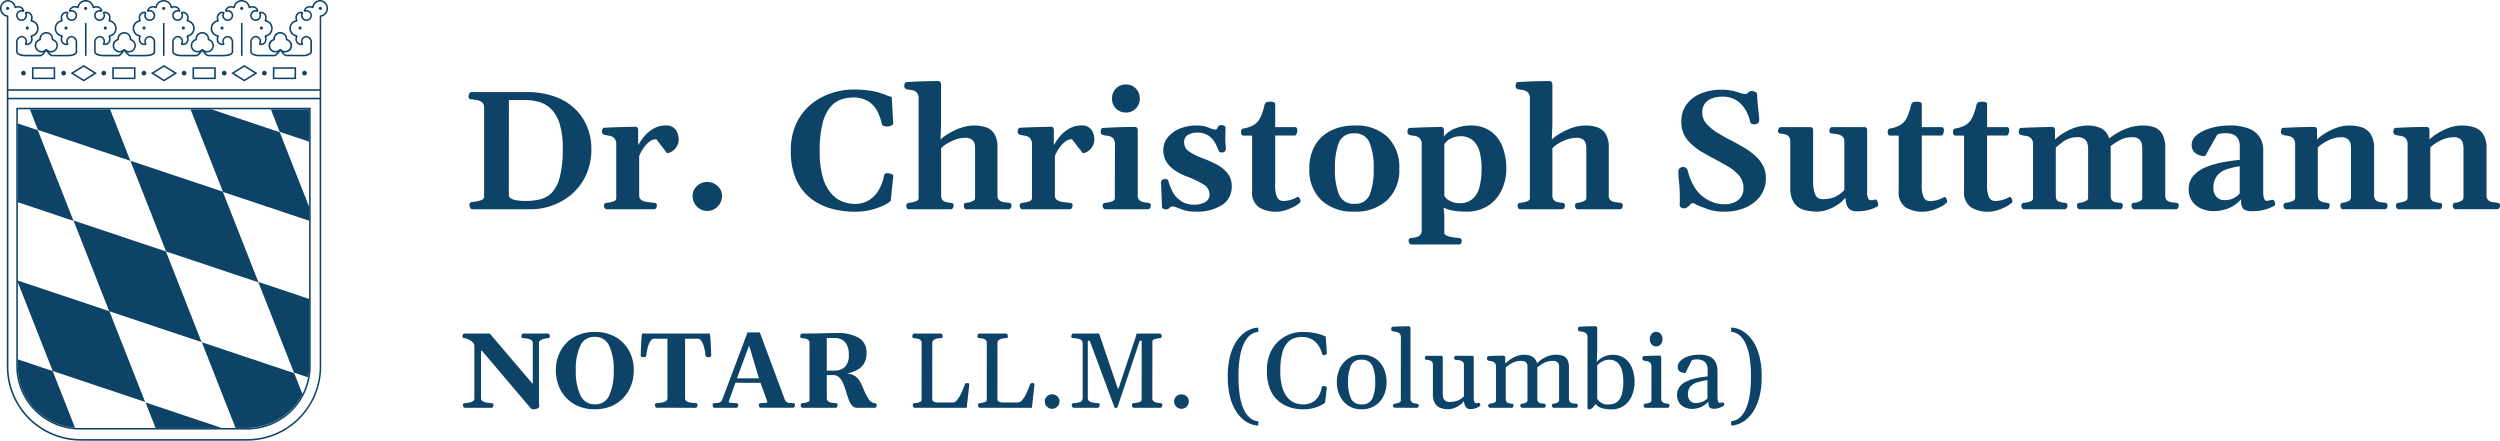
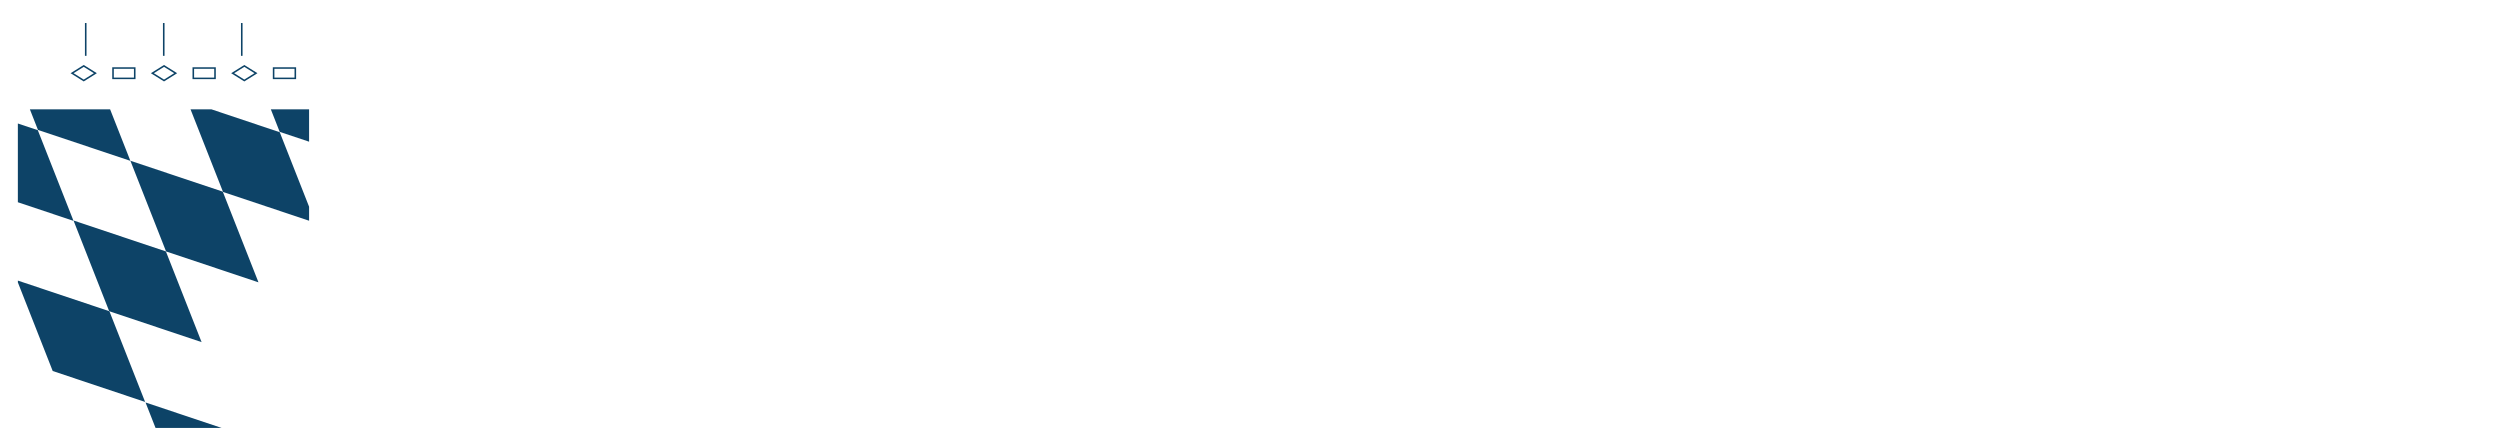
<svg xmlns="http://www.w3.org/2000/svg" width="342.299" height="60.332" viewBox="0 0 342.299 60.332">
  <defs>
    <clipPath id="a">
-       <path d="M0,16.382H342.3V-43.95H0Z" transform="translate(0 43.95)" fill="none" />
-     </clipPath>
+       </clipPath>
  </defs>
  <g transform="translate(0 43.95)">
    <g transform="translate(0 -43.95)" clip-path="url(#a)">
      <g transform="translate(63.325 44.671)">
        <path d="M1.085,3.031a.2.2,0,0,0,.183-.143.614.614,0,0,0,.06-.222c0-.11-.018-.18-.054-.207a.4.4,0,0,0-.2-.058c-.144-.019-.331-.044-.56-.071A1.892,1.892,0,0,1-.1,2.15a.46.46,0,0,1-.273-.443V-4.777h.122L6.423,3.088a.475.475,0,0,0,.387.158,1.491,1.491,0,0,0,.516-.111A.365.365,0,0,0,7.6,2.744q-.014-.208-.029-.3a1.491,1.491,0,0,1-.014-.227V-5.845a.414.414,0,0,1,.221-.376,1.755,1.755,0,0,1,.52-.2A4.54,4.54,0,0,1,8.809-6.5a.239.239,0,0,0,.236-.265.644.644,0,0,0-.06-.222A.2.2,0,0,0,8.8-7.134H5.4a.194.194,0,0,0-.183.143.622.622,0,0,0-.062.222.273.273,0,0,0,.054.2.377.377,0,0,0,.2.062c.148.014.324.037.527.067a1.554,1.554,0,0,1,.541.183.475.475,0,0,1,.236.445v5.5H6.63l-5.8-6.82h-3.5a.2.2,0,0,0-.183.143.644.644,0,0,0-.06.222.273.273,0,0,0,.054.2.377.377,0,0,0,.2.062,1.789,1.789,0,0,1,.544.165,2.087,2.087,0,0,1,.574.376.716.716,0,0,1,.251.541V1.8a.389.389,0,0,1-.237.356,1.771,1.771,0,0,1-.548.176c-.207.033-.388.056-.541.071a.239.239,0,0,0-.236.265.644.644,0,0,0,.06.222.2.2,0,0,0,.183.143Zm16.347-.207a4.917,4.917,0,0,0,1.68-1.15,5.05,5.05,0,0,0,1.06-1.7A5.829,5.829,0,0,0,20.537-2.1,5.517,5.517,0,0,0,19.9-4.757a4.809,4.809,0,0,0-1.838-1.892,5.562,5.562,0,0,0-2.858-.7,5.548,5.548,0,0,0-2.855.7,4.814,4.814,0,0,0-1.833,1.892A5.5,5.5,0,0,0,9.87-2.1a5.8,5.8,0,0,0,.367,2.071,5.083,5.083,0,0,0,1.056,1.7,4.866,4.866,0,0,0,1.677,1.15,5.709,5.709,0,0,0,2.231.415,5.716,5.716,0,0,0,2.232-.415m-4.2-1.5a7.634,7.634,0,0,1-.63-3.4,7.674,7.674,0,0,1,.61-3.381,2.051,2.051,0,0,1,1.97-1.219A2.079,2.079,0,0,1,17.17-5.465a7.52,7.52,0,0,1,.623,3.381,7.953,7.953,0,0,1-.6,3.4,2.035,2.035,0,0,1-1.963,1.246,2.092,2.092,0,0,1-1.992-1.246M29.021,3.031a.2.2,0,0,0,.183-.143.622.622,0,0,0,.062-.222c0-.11-.018-.18-.054-.207a.409.409,0,0,0-.2-.058c-.191-.015-.4-.036-.627-.065a1.515,1.515,0,0,1-.579-.183.479.479,0,0,1-.24-.448V-6.426h1.7a.611.611,0,0,1,.512.287,2.416,2.416,0,0,1,.329.692,5.394,5.394,0,0,1,.183.777q.058.373.078.544a.211.211,0,0,0,.155.187.731.731,0,0,0,.254.051.622.622,0,0,0,.222-.062.2.2,0,0,0,.143-.183c-.005-.233-.014-.519-.029-.855s-.032-.669-.049-1-.04-.6-.062-.82-.047-.329-.076-.329H21.7c-.029,0-.054.11-.076.329s-.041.493-.06.82-.036.659-.047,1-.023.622-.033.855a.2.2,0,0,0,.144.183.61.61,0,0,0,.221.062A.745.745,0,0,0,22.1-3.94a.21.21,0,0,0,.154-.187c.01-.114.034-.3.076-.544a5.606,5.606,0,0,1,.185-.777,2.416,2.416,0,0,1,.329-.692.613.613,0,0,1,.513-.287h1.79V1.727a.445.445,0,0,1-.229.4,1.538,1.538,0,0,1-.57.194c-.227.036-.452.06-.677.076a.239.239,0,0,0-.236.265.644.644,0,0,0,.06.222.2.2,0,0,0,.183.143Zm5.576,0a.2.2,0,0,0,.183-.143.644.644,0,0,0,.06-.222A.239.239,0,0,0,34.6,2.4c-.291-.015-.539-.026-.745-.036s-.307-.073-.307-.187a.23.23,0,0,1,.022-.093l.888-2.479,3.431.008.9,2.471a.38.38,0,0,1,.021.115c0,.1-.081.161-.243.167s-.384.018-.666.033a.24.24,0,0,0-.237.265.622.622,0,0,0,.062.222.2.2,0,0,0,.183.143h4.456a.2.2,0,0,0,.183-.143.614.614,0,0,0,.06-.222c0-.11-.018-.18-.054-.207a.4.4,0,0,0-.2-.058,3.114,3.114,0,0,0-.4-.022.924.924,0,0,1-.43-.1.742.742,0,0,1-.327-.426l-3.4-9.141H36.115L32.677,1.849a.722.722,0,0,1-.3.412.9.9,0,0,1-.4.111c-.141,0-.27.014-.39.029a.409.409,0,0,0-.2.058c-.036.027-.054.1-.054.207a.5.5,0,0,0,.065.254.2.2,0,0,0,.178.111ZM37.677-1H34.662l1.669-4.492ZM48.2,3.031a.2.2,0,0,0,.183-.143.622.622,0,0,0,.062-.222c0-.11-.018-.18-.054-.207a.413.413,0,0,0-.2-.058c-.172-.015-.353-.036-.541-.065a1.1,1.1,0,0,1-.48-.183.51.51,0,0,1-.2-.448V-1.447h.852a1.165,1.165,0,0,1,.846.323,2.571,2.571,0,0,1,.548.835A10.119,10.119,0,0,1,49.6.792c.111.38.229.74.354,1.082a2.708,2.708,0,0,0,.458.835.875.875,0,0,0,.7.323h2.443a.2.2,0,0,0,.183-.125.491.491,0,0,0,.06-.2.268.268,0,0,0-.258-.307,1.1,1.1,0,0,1-.512-.2,1.754,1.754,0,0,1-.49-.637A6.226,6.226,0,0,1,52.021.531a10.213,10.213,0,0,0-.454-1,2.383,2.383,0,0,0-.659-.792,2.175,2.175,0,0,0-1.122-.39,6.747,6.747,0,0,0,1.264-.465,2.5,2.5,0,0,0,.977-.852,2.663,2.663,0,0,0,.38-1.52,2.232,2.232,0,0,0-1.075-2.066,5.824,5.824,0,0,0-3-.649q-.96,0-1.826.029t-1.569.029c-.225,0-.435,0-.631.007s-.441.008-.737.008a.2.2,0,0,0-.183.143.614.614,0,0,0-.06.222.273.273,0,0,0,.054.2.371.371,0,0,0,.2.062c.148.014.3.037.458.067a.9.9,0,0,1,.4.183.549.549,0,0,1,.165.445L44.6,1.942c0,.158-.1.268-.314.332a3.127,3.127,0,0,1-.659.126.24.24,0,0,0-.237.265.622.622,0,0,0,.062.222.2.2,0,0,0,.183.143ZM46.964-6.511h1.009a1.874,1.874,0,0,1,1.516.572,2.527,2.527,0,0,1,.485,1.669,2.229,2.229,0,0,1-.545,1.73A2.094,2.094,0,0,1,48-2.063H46.964ZM66.124,3.031l.351-3.145c.019-.162-.077-.243-.287-.243a.326.326,0,0,0-.343.236A11.057,11.057,0,0,1,65.414.961a4.528,4.528,0,0,1-.568.955.859.859,0,0,1-.649.391H62.155a1.371,1.371,0,0,1-.509-.1.425.425,0,0,1-.243-.448l.007-7.594a.486.486,0,0,1,.2-.412,1.164,1.164,0,0,1,.476-.2A2.557,2.557,0,0,1,62.6-6.5c.158,0,.237-.088.237-.265a.622.622,0,0,0-.062-.222.2.2,0,0,0-.183-.143H58.917a.2.2,0,0,0-.183.143.614.614,0,0,0-.06.222.273.273,0,0,0,.054.2.371.371,0,0,0,.2.062c.148.014.3.037.456.067a.889.889,0,0,1,.4.183.549.549,0,0,1,.166.445l-.008,7.752c0,.158-.1.268-.312.332a3.056,3.056,0,0,1-.655.126.239.239,0,0,0-.236.265.614.614,0,0,0,.06.222.2.2,0,0,0,.183.143Zm8.928,0L75.4-.114c.018-.162-.077-.243-.287-.243a.328.328,0,0,0-.345.236,11.032,11.032,0,0,1-.43,1.082,4.472,4.472,0,0,1-.57.955.855.855,0,0,1-.648.391H71.083a1.366,1.366,0,0,1-.509-.1.425.425,0,0,1-.243-.448l.007-7.594a.488.488,0,0,1,.2-.412,1.178,1.178,0,0,1,.478-.2,2.546,2.546,0,0,1,.515-.058c.158,0,.236-.088.236-.265a.614.614,0,0,0-.06-.222.2.2,0,0,0-.183-.143H67.845a.2.2,0,0,0-.183.143.623.623,0,0,0-.062.222.266.266,0,0,0,.055.2.371.371,0,0,0,.2.062c.148.014.3.037.456.067a.889.889,0,0,1,.4.183.549.549,0,0,1,.165.445l-.007,7.752c0,.158-.1.268-.312.332A3.056,3.056,0,0,1,67.9,2.4a.24.24,0,0,0-.237.265.622.622,0,0,0,.062.222.2.2,0,0,0,.183.143Zm2.054-.165a.984.984,0,0,0,1.429,0,1,1,0,0,0,.294-.71.913.913,0,0,0-.294-.684,1.044,1.044,0,0,0-1.429,0,.919.919,0,0,0-.29.684,1,1,0,0,0,.29.71m6.983.165a.2.2,0,0,0,.183-.143.622.622,0,0,0,.062-.222c0-.11-.018-.18-.054-.207a.413.413,0,0,0-.2-.058c-.172-.015-.365-.036-.581-.065a1.466,1.466,0,0,1-.559-.183.481.481,0,0,1-.236-.448V-6.146h.265l3.41,9.177h.365l3.074-9.177h.265l-.007,8.088a.281.281,0,0,1-.18.25,1.482,1.482,0,0,1-.432.14c-.17.032-.331.054-.485.069a.24.24,0,0,0-.236.265.622.622,0,0,0,.062.222.2.2,0,0,0,.183.143h3.675a.2.2,0,0,0,.183-.143.644.644,0,0,0,.06-.222c0-.11-.018-.18-.054-.207a.409.409,0,0,0-.2-.058c-.143-.019-.3-.044-.476-.071a1.037,1.037,0,0,1-.448-.18.514.514,0,0,1-.187-.443l.008-7.752c0-.158.115-.269.347-.334a3.731,3.731,0,0,1,.69-.125.24.24,0,0,0,.237-.265.622.622,0,0,0-.062-.222.2.2,0,0,0-.183-.143H89.39a4.708,4.708,0,0,1-.143.526c-.063.189-.141.427-.237.712L86.9.409h-.086L84.253-7.134h-3.56a.211.211,0,0,0-.184.147.605.605,0,0,0-.06.218.273.273,0,0,0,.054.2.377.377,0,0,0,.2.062c.177.01.365.03.566.06a1.3,1.3,0,0,1,.516.187A.5.5,0,0,1,82-5.81V1.713a.5.5,0,0,1-.2.441,1.108,1.108,0,0,1-.483.183c-.191.029-.383.049-.574.065a.239.239,0,0,0-.236.265.644.644,0,0,0,.06.222.2.2,0,0,0,.183.143Zm10.723-.165a.984.984,0,0,0,1.429,0,1,1,0,0,0,.294-.71.913.913,0,0,0-.294-.684,1.044,1.044,0,0,0-1.429,0,.919.919,0,0,0-.29.684,1,1,0,0,0,.29.71m11.233,2.006a1.775,1.775,0,0,1-.563-.118,2.074,2.074,0,0,1-.712-.465,3.458,3.458,0,0,1-.7-1.021,7.13,7.13,0,0,1-.53-1.772,15.345,15.345,0,0,1-.2-2.733,15.334,15.334,0,0,1,.2-2.733,7.142,7.142,0,0,1,.53-1.774,3.458,3.458,0,0,1,.7-1.021,2.115,2.115,0,0,1,.712-.465,1.814,1.814,0,0,1,.563-.118v-.594a2.938,2.938,0,0,0-1.028.211,3.81,3.81,0,0,0-1.117.684A4.841,4.841,0,0,0,102.886-5.8a7.1,7.1,0,0,0-.739,1.905,11.122,11.122,0,0,0-.279,2.655,11.11,11.11,0,0,0,.279,2.654,7.1,7.1,0,0,0,.739,1.905A4.841,4.841,0,0,0,103.9,4.571a3.781,3.781,0,0,0,1.117.684,2.938,2.938,0,0,0,1.028.211Zm7.678-1.83A4.662,4.662,0,0,0,114.8,2.6c.262-.159.4-.273.4-.34l.229-1.963c0-.081-.059-.141-.176-.183a.92.92,0,0,0-.261-.06.249.249,0,0,0-.265.236,3.551,3.551,0,0,1-.416,1.135,2.28,2.28,0,0,1-.828.832,2.612,2.612,0,0,1-1.343.312,3.235,3.235,0,0,1-.957-.165,2.534,2.534,0,0,1-1.01-.641,3.515,3.515,0,0,1-.795-1.386,7.563,7.563,0,0,1-.312-2.4,9,9,0,0,1,.279-2.5,3.405,3.405,0,0,1,.721-1.386,2.14,2.14,0,0,1,.949-.605,3.506,3.506,0,0,1,.968-.147,2.8,2.8,0,0,1,1.389.316,2.539,2.539,0,0,1,.9.835,3.928,3.928,0,0,1,.505,1.12.223.223,0,0,0,.251.209.165.165,0,0,0,.038,0,.188.188,0,0,1,.04,0,.422.422,0,0,0,.216-.084.206.206,0,0,0,.114-.2L115.28-6.72c-.166-.076-.386-.163-.655-.261a6.384,6.384,0,0,0-1.039-.258A9.424,9.424,0,0,0,112-7.35a4.73,4.73,0,0,0-1.607.3,4.729,4.729,0,0,0-1.551.939,4.725,4.725,0,0,0-1.164,1.651,5.981,5.981,0,0,0-.448,2.433A6.426,6.426,0,0,0,107.666.5a4.226,4.226,0,0,0,1.16,1.618,4.517,4.517,0,0,0,1.594.863,5.994,5.994,0,0,0,1.731.262,5.51,5.51,0,0,0,1.572-.2m3.487-1.658a3.286,3.286,0,0,0,1.157,1.349,3.213,3.213,0,0,0,1.831.505,3.261,3.261,0,0,0,1.841-.505,3.277,3.277,0,0,0,1.171-1.349,4.288,4.288,0,0,0,.4-1.878,4.424,4.424,0,0,0-.394-1.881,3.235,3.235,0,0,0-1.146-1.354,3.2,3.2,0,0,0-1.827-.505,3.292,3.292,0,0,0-1.845.505,3.317,3.317,0,0,0-1.182,1.354,4.255,4.255,0,0,0-.412,1.881,4.345,4.345,0,0,0,.4,1.878m1.52-4.12a1.457,1.457,0,0,1,1.461-.81,1.491,1.491,0,0,1,1.477.806,5.221,5.221,0,0,1,.394,2.246,5.386,5.386,0,0,1-.38,2.246,1.458,1.458,0,0,1-1.462.807,1.489,1.489,0,0,1-1.476-.807,5.212,5.212,0,0,1-.394-2.246,5.373,5.373,0,0,1,.38-2.242m9.022,5.767a.248.248,0,0,0,.2-.093.338.338,0,0,0,.075-.222c0-.143-.086-.224-.258-.243-.114-.014-.24-.036-.376-.065a.717.717,0,0,1-.351-.183.6.6,0,0,1-.147-.448V-7.844a.32.32,0,0,0-.085-.229.216.216,0,0,0-.129-.058c-.206.005-.513.01-.924.015s-.855.021-1.333.049c-.058.005-.1.045-.129.122a.578.578,0,0,0-.043.2.3.3,0,0,0,.049.194.413.413,0,0,0,.122.093,3.94,3.94,0,0,0,.465.085.982.982,0,0,1,.48.2.744.744,0,0,1,.207.61l-.007,8.576c0,.158-.1.269-.287.334a2.6,2.6,0,0,1-.552.125.24.24,0,0,0-.236.265.307.307,0,0,0,.076.2.241.241,0,0,0,.189.089Zm5.2.007a3.308,3.308,0,0,0,.795-.452,1.665,1.665,0,0,0,.463-.494,1.625,1.625,0,0,0,.269.857.684.684,0,0,0,.561.261,2.084,2.084,0,0,0,.942-.183,1.911,1.911,0,0,0,.434-.261.14.14,0,0,0,.044-.115.406.406,0,0,0-.082-.225.176.176,0,0,0-.2-.082,1.238,1.238,0,0,1-.162.043.926.926,0,0,1-.174.015c-.077,0-.146-.059-.2-.176a1.767,1.767,0,0,1-.089-.7V-3.833c0-.172-.089-.257-.266-.257H133.1a.2.2,0,0,0-.178.107.366.366,0,0,0-.065.187.273.273,0,0,0,.054.2.377.377,0,0,0,.2.062c.162.014.327.037.494.067a.964.964,0,0,1,.423.183.535.535,0,0,1,.172.445V1.455a2.462,2.462,0,0,1-.8.57,2.935,2.935,0,0,1-1.171.2.857.857,0,0,1-.62-.194.87.87,0,0,1-.25-.443,2.11,2.11,0,0,1-.055-.423V-3.833a.23.23,0,0,0-.265-.257h-1.941a.2.2,0,0,0-.178.107.366.366,0,0,0-.065.187.273.273,0,0,0,.054.2.373.373,0,0,0,.2.062,2.379,2.379,0,0,1,.372.06.7.7,0,0,1,.334.187.617.617,0,0,1,.139.448V1.1a2.5,2.5,0,0,0,.3,1.347,1.464,1.464,0,0,0,.766.619,2.987,2.987,0,0,0,.986.162,2.433,2.433,0,0,0,.935-.187m7.8-.007a.2.2,0,0,0,.183-.107.4.4,0,0,0,.06-.187c0-.11-.018-.178-.054-.207a.409.409,0,0,0-.2-.058,2.075,2.075,0,0,1-.533-.133c-.18-.069-.269-.257-.269-.561V-2.493a4.626,4.626,0,0,1,.837-.583,2.419,2.419,0,0,1,1.219-.312,1.153,1.153,0,0,1,.619.129.574.574,0,0,1,.251.3,1.021,1.021,0,0,1,.054.294V2.014c0,.133-.089.242-.265.323a1.412,1.412,0,0,1-.494.136.209.209,0,0,0-.18.078.358.358,0,0,0-.043.187.4.4,0,0,0,.06.187.2.2,0,0,0,.183.107h2.988a.2.2,0,0,0,.183-.107.4.4,0,0,0,.06-.187.265.265,0,0,0-.058-.2.357.357,0,0,0-.178-.06q-.179-.029-.391-.054a.649.649,0,0,1-.365-.162.615.615,0,0,1-.154-.479V-2.493a5.752,5.752,0,0,1,.848-.583,2.36,2.36,0,0,1,1.208-.312,1.153,1.153,0,0,1,.619.129.574.574,0,0,1,.251.3,1.021,1.021,0,0,1,.054.294V2.014c0,.133-.088.242-.265.323a1.412,1.412,0,0,1-.494.136.209.209,0,0,0-.18.078.358.358,0,0,0-.043.187.4.4,0,0,0,.06.187.2.2,0,0,0,.183.107h3.06a.2.2,0,0,0,.183-.107.4.4,0,0,0,.06-.187.271.271,0,0,0-.056-.2.363.363,0,0,0-.18-.06q-.179-.029-.408-.054a.758.758,0,0,1-.4-.162.58.58,0,0,1-.172-.479V-2.457a2.18,2.18,0,0,0-.236-1.128,1.163,1.163,0,0,0-.627-.515,2.669,2.669,0,0,0-.87-.133A3.181,3.181,0,0,0,145.617-4a4.124,4.124,0,0,0-.913.509,4.146,4.146,0,0,0-.509.437,1.342,1.342,0,0,0-.387-.737,1.508,1.508,0,0,0-.626-.345,2.653,2.653,0,0,0-.685-.093,2.959,2.959,0,0,0-1.24.251,4.18,4.18,0,0,0-.909.541c-.239.194-.4.334-.487.419v-.8a.32.32,0,0,0-.086-.229.216.216,0,0,0-.129-.058c-.2,0-.48,0-.857.011s-.793.025-1.256.054c-.058,0-.1.045-.129.122a.577.577,0,0,0-.044.2.29.29,0,0,0,.051.194.372.372,0,0,0,.122.092,3.148,3.148,0,0,0,.43.086.868.868,0,0,1,.443.2.775.775,0,0,1,.194.61V2.014c0,.158-.095.268-.283.329a3.057,3.057,0,0,1-.548.129.239.239,0,0,0-.236.265.387.387,0,0,0,.06.187.2.2,0,0,0,.183.107Zm11.063-.007a2.54,2.54,0,0,0,.437-.523,1.54,1.54,0,0,0,.868.583,4.462,4.462,0,0,0,1.224.162,2.98,2.98,0,0,0,1.827-.534,3.194,3.194,0,0,0,1.064-1.391,4.768,4.768,0,0,0,.347-1.816,5.269,5.269,0,0,0-.312-1.819,3.04,3.04,0,0,0-.988-1.382,2.8,2.8,0,0,0-1.78-.531,2.775,2.775,0,0,0-1.139.273,2.617,2.617,0,0,0-.966.717l.071-1.642V-7.844a.32.32,0,0,0-.086-.229.216.216,0,0,0-.129-.058c-.2,0-.513,0-.924.011s-.855.025-1.333.054c-.056.005-.1.045-.129.122a.578.578,0,0,0-.043.2.29.29,0,0,0,.051.194.407.407,0,0,0,.121.093,3.937,3.937,0,0,0,.463.085.954.954,0,0,1,.472.2.753.753,0,0,1,.2.61V2.944a.443.443,0,0,0,.051.237.221.221,0,0,0,.2.078.72.72,0,0,0,.43-.236m.652-1.211V-2.758a1.979,1.979,0,0,1,.7-.552,1.965,1.965,0,0,1,.881-.236,1.7,1.7,0,0,1,1.207.4,2.193,2.193,0,0,1,.609,1.1,6.315,6.315,0,0,1,.176,1.55,6.541,6.541,0,0,1-.169,1.551,2.2,2.2,0,0,1-.594,1.1,1.66,1.66,0,0,1-1.2.409,1.656,1.656,0,0,1-1.612-.752M162.1,3.031a.2.2,0,0,0,.183-.107.391.391,0,0,0,.062-.187c0-.11-.018-.178-.055-.207a.4.4,0,0,0-.2-.058c-.115-.014-.24-.036-.376-.065a.711.711,0,0,1-.351-.183.6.6,0,0,1-.147-.448v-5.6a.32.32,0,0,0-.086-.229A.213.213,0,0,0,161-4.112q-.307,0-.888.014t-1.3.058c-.058.005-.1.044-.129.118a.552.552,0,0,0-.043.2.3.3,0,0,0,.049.194.372.372,0,0,0,.122.092,3.8,3.8,0,0,0,.443.086.831.831,0,0,1,.438.2.8.8,0,0,1,.185.61l-.007,4.556a.342.342,0,0,1-.279.329,2.976,2.976,0,0,1-.545.129.239.239,0,0,0-.236.265.4.4,0,0,0,.06.187.2.2,0,0,0,.183.107Zm-.946-8.694a1.08,1.08,0,0,0,.237-.706,1.081,1.081,0,0,0-.237-.71.776.776,0,0,0-.63-.286.776.776,0,0,0-.63.286,1.08,1.08,0,0,0-.236.71,1.079,1.079,0,0,0,.236.706.772.772,0,0,0,.63.29.772.772,0,0,0,.63-.29M163.7,2.394a1.878,1.878,0,0,0,.788.6,2.423,2.423,0,0,0,.9.187,2.989,2.989,0,0,0,1.293-.258,3.467,3.467,0,0,0,1.006-.745v.143a.9.9,0,0,0,.187.688.843.843,0,0,0,.559.158,2.116,2.116,0,0,0,.817-.154,2.872,2.872,0,0,0,.559-.29.148.148,0,0,0,.043-.115.4.4,0,0,0-.082-.225.172.172,0,0,0-.2-.082,2.036,2.036,0,0,1-.2.047,1.305,1.305,0,0,1-.174.01q-.115,0-.194-.243a1.657,1.657,0,0,1-.08-.523v-3.5a3.746,3.746,0,0,0-.093-.841,1.873,1.873,0,0,0-.354-.748,1.772,1.772,0,0,0-.759-.538,3.569,3.569,0,0,0-1.308-.2,4.53,4.53,0,0,0-1.554.24,2.605,2.605,0,0,0-1.017.619,1.168,1.168,0,0,0-.358.81.678.678,0,0,0,.325.648,1.462,1.462,0,0,0,.728.184l.859-1.734a1.522,1.522,0,0,1,.244-.082,1.96,1.96,0,0,1,.458-.04,1.71,1.71,0,0,1,.892.2,1.145,1.145,0,0,1,.45.48,1.282,1.282,0,0,1,.133.548v1.1q-.717.072-1.455.218a6.3,6.3,0,0,0-1.354.423,2.646,2.646,0,0,0-.993.739,1.8,1.8,0,0,0-.376,1.171,1.758,1.758,0,0,0,.323,1.1M165.222.119a2.02,2.02,0,0,1,.95-.574,9.423,9.423,0,0,1,1.375-.3v2.52a2.3,2.3,0,0,1-.634.416,2.325,2.325,0,0,1-1.014.2.91.91,0,0,1-.748-.34,1.217,1.217,0,0,1-.276-.791,1.652,1.652,0,0,1,.347-1.135m6.6,5.135a3.781,3.781,0,0,0,1.117-.684,4.841,4.841,0,0,0,1.013-1.251,7.1,7.1,0,0,0,.739-1.905,11.106,11.106,0,0,0,.28-2.654,11.119,11.119,0,0,0-.28-2.655,7.1,7.1,0,0,0-.739-1.905,4.841,4.841,0,0,0-1.013-1.251,3.811,3.811,0,0,0-1.117-.684,2.938,2.938,0,0,0-1.028-.211v.594a1.784,1.784,0,0,1,.566.118,2.12,2.12,0,0,1,.71.465,3.458,3.458,0,0,1,.7,1.021,7.142,7.142,0,0,1,.53,1.774,15.333,15.333,0,0,1,.2,2.733,15.344,15.344,0,0,1-.2,2.733,7.13,7.13,0,0,1-.53,1.772,3.458,3.458,0,0,1-.7,1.021,2.074,2.074,0,0,1-.712.465,1.775,1.775,0,0,1-.563.118v.594a2.938,2.938,0,0,0,1.028-.211" transform="translate(2.912 8.131)" fill="#0d4367" />
      </g>
      <g transform="translate(64.158 11.099)">
        <path d="M2.352,4.766a8.407,8.407,0,0,0,2.686-.48A8.567,8.567,0,0,0,7.7,2.8,7.606,7.606,0,0,0,9.714.209,8.492,8.492,0,0,0,10.5-3.58,7.871,7.871,0,0,0,9.97-6.413,7.116,7.116,0,0,0,8.358-8.884a7.7,7.7,0,0,0-2.766-1.742,11.285,11.285,0,0,0-3.986-.656H-5.927a.312.312,0,0,0-.288.227.976.976,0,0,0-.1.35.434.434,0,0,0,.085.323.6.6,0,0,0,.323.1q.35.035.752.107a1.581,1.581,0,0,1,.684.29.823.823,0,0,1,.283.7V3.048q0,.373-.549.526a5.891,5.891,0,0,1-1.091.2A.379.379,0,0,0-6.2,4.19a.985.985,0,0,0,.1.35.309.309,0,0,0,.288.227ZM-.791-10.186H1.437a6.981,6.981,0,0,1,1.911.261,3.86,3.86,0,0,1,1.646.966A4.88,4.88,0,0,1,6.152-6.945a11.148,11.148,0,0,1,.43,3.41,15.108,15.108,0,0,1-.4,3.867A4.857,4.857,0,0,1,5.1,2.477a3.324,3.324,0,0,1-1.6.927,8.2,8.2,0,0,1-1.945.221A6.579,6.579,0,0,1,.063,3.5a1.552,1.552,0,0,1-.685-.3A.487.487,0,0,1-.8,2.866ZM19.082,4.766a.311.311,0,0,0,.288-.17.61.61,0,0,0,.1-.294c0-.173-.027-.283-.085-.328a.64.64,0,0,0-.321-.091c-.287-.03-.588-.066-.9-.107a2,2,0,0,1-.792-.259.7.7,0,0,1-.323-.651V-2.517a5.55,5.55,0,0,1,.594-1.1,3.739,3.739,0,0,1,.814-.87,1.519,1.519,0,0,1,.933-.339l1.47,1.911a1.287,1.287,0,0,0,.689-.243,2.131,2.131,0,0,0,.64-.667,1.764,1.764,0,0,0,.265-.957,2.367,2.367,0,0,0-.39-1.322,1.588,1.588,0,0,0-1.441-.6,3.169,3.169,0,0,0-1.573.406A4.721,4.721,0,0,0,17.782-5.26a6.412,6.412,0,0,0-.872,1.273V-6.08a.508.508,0,0,0-.136-.362.34.34,0,0,0-.2-.091q-.622.012-1.748.04t-2.6.1c-.082.008-.148.07-.2.187a.811.811,0,0,0-.073.312.467.467,0,0,0,.078.3.618.618,0,0,0,.192.147,6.2,6.2,0,0,0,.7.136,1.308,1.308,0,0,1,.69.317,1.25,1.25,0,0,1,.294.961V3.24q0,.327-.424.469a3.651,3.651,0,0,1-.888.174.379.379,0,0,0-.373.419.625.625,0,0,0,.1.294.312.312,0,0,0,.29.17Zm5.862-.384a1.884,1.884,0,0,0,1.425.611A1.919,1.919,0,0,0,27.8,4.382a1.99,1.99,0,0,0,.589-1.425A1.816,1.816,0,0,0,27.8,1.6a2,2,0,0,0-1.436-.566,1.959,1.959,0,0,0-1.425.566,1.834,1.834,0,0,0-.577,1.358,2.012,2.012,0,0,0,.577,1.425m24.1.4a8.38,8.38,0,0,0,1.782-.7q.667-.379.678-.538l.34-3.336q0-.194-.317-.288a1.8,1.8,0,0,0-.453-.1.648.648,0,0,0-.328.078.414.414,0,0,0-.18.3,6.127,6.127,0,0,1-.685,1.888,4,4,0,0,1-1.318,1.408,3.611,3.611,0,0,1-2.012.537,5,5,0,0,1-1.5-.259A3.922,3.922,0,0,1,43.48,2.759,5.543,5.543,0,0,1,42.247.57a12.211,12.211,0,0,1-.48-3.789A14.3,14.3,0,0,1,42.2-7.16a5.316,5.316,0,0,1,1.131-2.188,3.406,3.406,0,0,1,1.481-.955,5.248,5.248,0,0,1,1.488-.232,3.881,3.881,0,0,1,2.1.509,3.457,3.457,0,0,1,1.238,1.34,6.978,6.978,0,0,1,.64,1.793.341.341,0,0,0,.276.254,1.545,1.545,0,0,0,.448.074.659.659,0,0,0,.08-.005.361.361,0,0,1,.067-.005,1.127,1.127,0,0,0,.424-.13c.184-.086.269-.195.254-.323l-.2-3.6a3.648,3.648,0,0,1-.91-.294,9.035,9.035,0,0,0-1.612-.475,13.624,13.624,0,0,0-2.783-.227,9.514,9.514,0,0,0-2.9.475,8.7,8.7,0,0,0-2.766,1.481,7.469,7.469,0,0,0-2.058,2.607,8.633,8.633,0,0,0-.787,3.84A9.339,9.339,0,0,0,38.577.774,6.724,6.724,0,0,0,40.6,3.33a8.068,8.068,0,0,0,2.816,1.362,12.21,12.21,0,0,0,3.15.413,8.889,8.889,0,0,0,2.482-.323m10.662-.016A.312.312,0,0,0,60,4.6a.625.625,0,0,0,.1-.294c0-.173-.029-.283-.085-.328a.647.647,0,0,0-.323-.091c-.181-.022-.373-.054-.577-.1a1,1,0,0,1-.515-.265.882.882,0,0,1-.21-.656V-3.6a3.948,3.948,0,0,1,.8-.622,6.38,6.38,0,0,1,1.176-.56,3.806,3.806,0,0,1,1.289-.232,1.462,1.462,0,0,1,.957.25,1.027,1.027,0,0,1,.356.571,2.733,2.733,0,0,1,.069.548V3.24q0,.282-.424.452a2.537,2.537,0,0,1-.776.192.353.353,0,0,0-.288.13.576.576,0,0,0-.062.288.642.642,0,0,0,.091.294.307.307,0,0,0,.294.17h5.768a.311.311,0,0,0,.288-.17.625.625,0,0,0,.1-.294.416.416,0,0,0-.091-.323.563.563,0,0,0-.283-.1c-.188-.03-.4-.058-.645-.084a1.308,1.308,0,0,1-.633-.237.805.805,0,0,1-.272-.7V-3.66a3.452,3.452,0,0,0-.441-1.922A2.166,2.166,0,0,0,64.5-6.47,4.892,4.892,0,0,0,62.974-6.7a5.721,5.721,0,0,0-2.063.379,8.723,8.723,0,0,0-1.686.837,5.946,5.946,0,0,0-.921.695l.078-2.047v-5.486a.589.589,0,0,0-.14-.368.321.321,0,0,0-.2-.1q-.632,0-1.8.029t-2.629.119c-.091.007-.159.071-.2.192a.914.914,0,0,0-.067.316.494.494,0,0,0,.074.3.509.509,0,0,0,.2.152,5.006,5.006,0,0,0,.7.124,1.243,1.243,0,0,1,.689.3,1.228,1.228,0,0,1,.294.955V3.24q0,.327-.452.469a4.031,4.031,0,0,1-.859.174.378.378,0,0,0-.373.419A.642.642,0,0,0,53.7,4.6a.307.307,0,0,0,.294.17Zm16.289,0a.309.309,0,0,0,.288-.17.61.61,0,0,0,.1-.294c0-.173-.027-.283-.084-.328a.652.652,0,0,0-.323-.091q-.43-.045-.9-.107a2,2,0,0,1-.792-.259.706.706,0,0,1-.323-.651V-2.517a5.55,5.55,0,0,1,.594-1.1,3.739,3.739,0,0,1,.814-.87,1.519,1.519,0,0,1,.933-.339l1.47,1.911a1.287,1.287,0,0,0,.689-.243,2.116,2.116,0,0,0,.64-.667,1.764,1.764,0,0,0,.265-.957,2.367,2.367,0,0,0-.39-1.322,1.588,1.588,0,0,0-1.441-.6,3.16,3.16,0,0,0-1.572.406A4.706,4.706,0,0,0,74.695-5.26a6.412,6.412,0,0,0-.872,1.273V-6.08a.508.508,0,0,0-.136-.362.337.337,0,0,0-.2-.091q-.622.012-1.748.04t-2.594.1c-.084.008-.15.07-.2.187a.837.837,0,0,0-.073.312.467.467,0,0,0,.078.3.623.623,0,0,0,.194.147,6.109,6.109,0,0,0,.7.136,1.3,1.3,0,0,1,.69.317,1.25,1.25,0,0,1,.294.961V3.24q0,.327-.424.469a3.639,3.639,0,0,1-.888.174.378.378,0,0,0-.372.419.61.61,0,0,0,.1.294.309.309,0,0,0,.288.17Zm10.725,0A.316.316,0,0,0,87,4.6a.6.6,0,0,0,.1-.294c0-.173-.029-.283-.085-.328a.647.647,0,0,0-.323-.091c-.188-.022-.39-.054-.605-.1a1.115,1.115,0,0,1-.548-.265.842.842,0,0,1-.227-.656V-6.056a.465.465,0,0,0-.13-.362.36.36,0,0,0-.209-.091q-.622,0-1.816.029T80.5-6.363c-.091.008-.158.07-.2.187a.88.88,0,0,0-.069.312.466.466,0,0,0,.08.3.618.618,0,0,0,.192.147,5.068,5.068,0,0,0,.7.125,1.245,1.245,0,0,1,.69.3,1.237,1.237,0,0,1,.294.955L82.174,3.24c0,.218-.148.375-.442.469a3.838,3.838,0,0,1-.859.174A.372.372,0,0,0,80.5,4.3a.625.625,0,0,0,.1.294.311.311,0,0,0,.288.17ZM85.035-9.015a1.845,1.845,0,0,0,.555-1.385,1.847,1.847,0,0,0-.555-1.38,1.85,1.85,0,0,0-1.345-.544,1.846,1.846,0,0,0-1.352.544,1.859,1.859,0,0,0-.549,1.38,1.856,1.856,0,0,0,.549,1.385,1.856,1.856,0,0,0,1.352.537,1.86,1.86,0,0,0,1.345-.537M96.879,4.179a2.974,2.974,0,0,0,1.3-2.579A2.736,2.736,0,0,0,97.62-.148a4.665,4.665,0,0,0-1.459-1.193A14.935,14.935,0,0,0,94.255-2.2a8.393,8.393,0,0,1-1.918-.944,1.481,1.481,0,0,1-.673-1.262A1.075,1.075,0,0,1,92.2-5.424a2.4,2.4,0,0,1,1.205-.306,2.687,2.687,0,0,1,1.623.437,3.022,3.022,0,0,1,.9,1.023,8.193,8.193,0,0,1,.48,1.064c.045.136.192.2.441.2a.567.567,0,0,0,.362-.125.513.513,0,0,0,.158-.43c0-.158-.011-.346-.033-.566a6.858,6.858,0,0,1-.034-.723c0-.347.006-.669.016-.966s.018-.482.018-.549a.326.326,0,0,0-.17-.288.7.7,0,0,0-.384-.107.519.519,0,0,0-.5.237,1.394,1.394,0,0,0-.108.248c-.026.082-.122.125-.288.125A2.734,2.734,0,0,1,95-6.424,4.322,4.322,0,0,0,93.293-6.7a5.711,5.711,0,0,0-2.217.424A4.128,4.128,0,0,0,89.437-5.1a2.683,2.683,0,0,0-.622,1.753,2.923,2.923,0,0,0,.469,1.684A4.017,4.017,0,0,0,90.46-.516,8.636,8.636,0,0,0,91.9.231a13.248,13.248,0,0,1,2.449,1.154,1.569,1.569,0,0,1,.785,1.356,1.138,1.138,0,0,1-.588,1.041,2.946,2.946,0,0,1-1.526.351,3.024,3.024,0,0,1-1.861-.555,3.466,3.466,0,0,1-1.035-1.12,9.668,9.668,0,0,1-.435-.99c-.078-.229-.141-.427-.187-.593s-.2-.248-.475-.248a.611.611,0,0,0-.356.113.421.421,0,0,0-.165.373c0,.158.005.393.018.7s.023.638.038.99.029.674.04.972.018.515.018.651a.284.284,0,0,0,.163.254.734.734,0,0,0,.379.1.569.569,0,0,0,.379-.1c.071-.063.141-.128.21-.192a.529.529,0,0,1,.361-.1,1.361,1.361,0,0,1,.453.1c.2.091.53.214.977.368a4.952,4.952,0,0,0,1.612.232,6.423,6.423,0,0,0,3.722-.916m8.637.729a6.873,6.873,0,0,0,1.205-.491,3.281,3.281,0,0,0,.825-.578c.052-.037.066-.128.04-.27a.966.966,0,0,0-.158-.384c-.08-.114-.169-.14-.266-.08a4.358,4.358,0,0,1-.91.384,3.5,3.5,0,0,1-1,.147.929.929,0,0,1-.832-.452,4.027,4.027,0,0,1-.288-1.889V-5.333h2.7c.076,0,.148-.071.221-.216a1.211,1.211,0,0,0,.107-.542.522.522,0,0,0-.067-.255.246.246,0,0,0-.2-.129h-2.759V-9.608a.289.289,0,0,0-.147-.261,1.132,1.132,0,0,0-.544-.091,1.1,1.1,0,0,0-.542.1.452.452,0,0,0-.216.283,7.976,7.976,0,0,1-.6,1.809,2.352,2.352,0,0,1-.894,1,4.138,4.138,0,0,1-1.436.475c-.2.045-.3.216-.3.509a.741.741,0,0,0,.074.3c.049.108.115.163.2.163h1.244V2.245a2.474,2.474,0,0,0,.944,2.255,4.378,4.378,0,0,0,2.4.605,4.127,4.127,0,0,0,1.193-.2m4.946-1.369a6.3,6.3,0,0,0,4.494,1.555,6.325,6.325,0,0,0,4.5-1.555A5.644,5.644,0,0,0,121.121-.8,5.742,5.742,0,0,0,119.5-5.141,6.167,6.167,0,0,0,115.036-6.7a7.228,7.228,0,0,0-3.285.7,5.114,5.114,0,0,0-2.172,2.023A6.192,6.192,0,0,0,108.805-.8a5.655,5.655,0,0,0,1.657,4.337m2.38-7.877a2.056,2.056,0,0,1,2.1-1.278,2.092,2.092,0,0,1,2.115,1.273A9.121,9.121,0,0,1,117.615-.8a9.463,9.463,0,0,1-.533,3.544,2.048,2.048,0,0,1-2.092,1.273,2.1,2.1,0,0,1-2.126-1.273A9.116,9.116,0,0,1,112.311-.8a9.482,9.482,0,0,1,.531-3.54M129.289,9.585a.307.307,0,0,0,.294-.17.646.646,0,0,0,.091-.294A.379.379,0,0,0,129.3,8.7c-.294-.022-.6-.059-.91-.107a3.014,3.014,0,0,1-.787-.221c-.21-.1-.316-.229-.316-.4V5.546l-.091-1a5.174,5.174,0,0,0,1.452.431,10.948,10.948,0,0,0,1.555.113,5.432,5.432,0,0,0,3.133-.843,5.171,5.171,0,0,0,1.838-2.188,6.924,6.924,0,0,0,.605-2.873,8.389,8.389,0,0,0-.486-2.872,4.666,4.666,0,0,0-1.59-2.183A4.727,4.727,0,0,0,130.77-6.7a5.533,5.533,0,0,0-1.94.379,3.581,3.581,0,0,0-1.6,1.126v-.859a.528.528,0,0,0-.129-.362.332.332,0,0,0-.21-.091q-.6.01-1.786.04t-2.6.1c-.091.007-.159.071-.2.192a.92.92,0,0,0-.067.317.458.458,0,0,0,.08.3.6.6,0,0,0,.192.147,4.309,4.309,0,0,0,.678.125,1.3,1.3,0,0,1,.7.3,1.206,1.206,0,0,1,.3.955V7.605a.937.937,0,0,1-.232.707,1.122,1.122,0,0,1-.548.288c-.211.045-.412.08-.6.1a.652.652,0,0,0-.323.091c-.056.045-.084.155-.084.328a.587.587,0,0,0,.1.294.313.313,0,0,0,.283.17Zm-1.2-5.949a1.741,1.741,0,0,1-.8-.7V-4.146a2.094,2.094,0,0,1,.955-.8,2.893,2.893,0,0,1,1.182-.288,2.589,2.589,0,0,1,1.78.577,3.109,3.109,0,0,1,.917,1.577,8.867,8.867,0,0,1,.265,2.268,10.157,10.157,0,0,1-.27,2.465,3.288,3.288,0,0,1-.939,1.68,2.678,2.678,0,0,1-1.867.605,2.654,2.654,0,0,1-1.226-.306m15.321,1.131a.311.311,0,0,0,.288-.17.61.61,0,0,0,.1-.294c0-.173-.029-.283-.085-.328a.642.642,0,0,0-.323-.091c-.18-.022-.372-.054-.577-.1a1.009,1.009,0,0,1-.515-.265.887.887,0,0,1-.209-.656V-3.6a3.948,3.948,0,0,1,.8-.622,6.339,6.339,0,0,1,1.176-.56,3.806,3.806,0,0,1,1.289-.232,1.457,1.457,0,0,1,.955.25,1.03,1.03,0,0,1,.357.571,2.72,2.72,0,0,1,.067.548V3.24q0,.282-.424.452a2.529,2.529,0,0,1-.774.192.353.353,0,0,0-.288.13.561.561,0,0,0-.063.288.642.642,0,0,0,.091.294.308.308,0,0,0,.294.17h5.768a.309.309,0,0,0,.288-.17.61.61,0,0,0,.1-.294.416.416,0,0,0-.091-.323.557.557,0,0,0-.281-.1c-.189-.03-.4-.058-.645-.084a1.3,1.3,0,0,1-.633-.237.805.805,0,0,1-.272-.7V-3.66a3.439,3.439,0,0,0-.442-1.922A2.166,2.166,0,0,0,148.2-6.47a4.89,4.89,0,0,0-1.526-.232,5.728,5.728,0,0,0-2.065.379,8.749,8.749,0,0,0-1.684.837,5.98,5.98,0,0,0-.922.695l.08-2.047v-5.486a.6.6,0,0,0-.141-.368.315.315,0,0,0-.2-.1q-.634,0-1.8.029t-2.63.119c-.091.007-.158.071-.2.192a.919.919,0,0,0-.069.316.494.494,0,0,0,.074.3.53.53,0,0,0,.2.152,5.043,5.043,0,0,0,.7.124,1.247,1.247,0,0,1,.69.3A1.233,1.233,0,0,1,139-10.3V3.24q0,.327-.453.469a4.014,4.014,0,0,1-.859.174.379.379,0,0,0-.373.419.642.642,0,0,0,.091.294.307.307,0,0,0,.294.17Zm25.068-.209a4.938,4.938,0,0,0,2.065-1.584,4.042,4.042,0,0,0,.774-2.493,3.534,3.534,0,0,0-.424-1.748,5.017,5.017,0,0,0-1.126-1.369,10.282,10.282,0,0,0-1.543-1.1q-.844-.492-1.68-.922Q165.6-5.141,164.7-5.7a6.5,6.5,0,0,1-1.5-1.227,2.246,2.246,0,0,1-.594-1.532,2.009,2.009,0,0,1,.384-1.295A2.124,2.124,0,0,1,164-10.44a4.189,4.189,0,0,1,1.34-.209,3.513,3.513,0,0,1,1.82.43,3.545,3.545,0,0,1,1.148,1.046,5.155,5.155,0,0,1,.629,1.193,5.493,5.493,0,0,1,.248.859.566.566,0,0,0,.555.261A.8.8,0,0,0,170.2-7a.571.571,0,0,0,.2-.5c0-.173-.023-.458-.069-.854s-.091-.832-.136-1.307-.071-.92-.078-1.334q0-.181-.243-.3a1.09,1.09,0,0,0-.5-.125.578.578,0,0,0-.317.08,1.087,1.087,0,0,0-.248.209.467.467,0,0,1-.362.107,2.006,2.006,0,0,1-.662-.141,9.8,9.8,0,0,0-1.012-.288,7.286,7.286,0,0,0-1.617-.147,7.054,7.054,0,0,0-2.732.515,4.569,4.569,0,0,0-1.967,1.5,3.848,3.848,0,0,0-.718,2.4,3.774,3.774,0,0,0,.4,1.782A4.754,4.754,0,0,0,161.2-4.073a8.675,8.675,0,0,0,1.425,1.035q.776.453,1.533.848.949.509,1.889,1.046A6.1,6.1,0,0,1,167.6.1a2.6,2.6,0,0,1,.644,1.713,2.077,2.077,0,0,1-.368,1.323,2.168,2.168,0,0,1-.977.723,3.491,3.491,0,0,1-1.245.227,4.7,4.7,0,0,1-2.437-.69,4.88,4.88,0,0,1-1.815-1.889,8.124,8.124,0,0,1-.555-1.238q-.169-.515-.237-.809a.613.613,0,0,0-.656-.475.668.668,0,0,0-.435.152.709.709,0,0,0-.187.571q0,.453.1,1.408a20.187,20.187,0,0,1,.1,2.03v.509c0,.106-.007.253-.022.441a.445.445,0,0,0,.141.39.6.6,0,0,0,.424.152.905.905,0,0,0,.4-.1,1.48,1.48,0,0,0,.435-.367,1.311,1.311,0,0,1,.165-.159.336.336,0,0,1,.22-.078.642.642,0,0,1,.334.107,4.022,4.022,0,0,0,.493.243q.383.159,1.278.486a6.65,6.65,0,0,0,2.261.328,7.129,7.129,0,0,0,2.817-.548m11.391.231a5.767,5.767,0,0,0,1.4-.723,3.777,3.777,0,0,0,.933-.9A3.713,3.713,0,0,0,182.32,4a1.544,1.544,0,0,0,.435.741,1.346,1.346,0,0,0,.957.3,5.778,5.778,0,0,0,1.984-.272,4.6,4.6,0,0,0,.933-.43c.038-.03.056-.093.056-.192a1.3,1.3,0,0,0-.124-.509c-.084-.188-.189-.255-.317-.2a1.462,1.462,0,0,1-.577.091.42.42,0,0,1-.334-.216,2.093,2.093,0,0,1-.152-1.017v-8.37a.365.365,0,0,0-.419-.406H180.4a.313.313,0,0,0-.29.169.635.635,0,0,0-.1.294.434.434,0,0,0,.085.323.6.6,0,0,0,.323.1c.242.023.489.056.741.1a1.316,1.316,0,0,1,.638.29.877.877,0,0,1,.261.706V2.131a4.02,4.02,0,0,1-1.238.922,4.035,4.035,0,0,1-1.715.323,1.03,1.03,0,0,1-1.057-.7,4.66,4.66,0,0,1-.266-1.651V-6.069a.364.364,0,0,0-.417-.406h-4a.313.313,0,0,0-.288.169.619.619,0,0,0-.1.294.434.434,0,0,0,.085.323.6.6,0,0,0,.323.1,3.846,3.846,0,0,1,.571.1.955.955,0,0,1,.5.3,1.039,1.039,0,0,1,.2.706v6.21a3.781,3.781,0,0,0,.493,2.125,2.409,2.409,0,0,0,1.316.979,6.151,6.151,0,0,0,1.822.254,4.591,4.591,0,0,0,1.583-.283m14.181.119a6.859,6.859,0,0,0,1.2-.491,3.255,3.255,0,0,0,.825-.578c.054-.037.066-.128.04-.27a.947.947,0,0,0-.158-.384c-.08-.114-.167-.14-.266-.08a4.359,4.359,0,0,1-.91.384,3.5,3.5,0,0,1-1,.147.931.931,0,0,1-.832-.452,4.027,4.027,0,0,1-.288-1.889V-5.333h2.7c.076,0,.15-.071.221-.216a1.211,1.211,0,0,0,.107-.542.507.507,0,0,0-.067-.255.244.244,0,0,0-.2-.129h-2.761V-9.608a.287.287,0,0,0-.147-.261,1.125,1.125,0,0,0-.542-.091,1.111,1.111,0,0,0-.544.1.45.45,0,0,0-.214.283,8.038,8.038,0,0,1-.6,1.809,2.352,2.352,0,0,1-.894,1,4.138,4.138,0,0,1-1.436.475c-.2.045-.294.216-.294.509a.76.76,0,0,0,.073.3c.049.108.115.163.2.163H189.5V2.245a2.47,2.47,0,0,0,.944,2.255,4.373,4.373,0,0,0,2.4.605,4.136,4.136,0,0,0,1.194-.2m8.948,0a6.83,6.83,0,0,0,1.205-.491,3.256,3.256,0,0,0,.825-.578c.054-.037.066-.128.04-.27a.966.966,0,0,0-.158-.384c-.08-.114-.167-.14-.266-.08a4.358,4.358,0,0,1-.91.384,3.5,3.5,0,0,1-1,.147.929.929,0,0,1-.832-.452,4.027,4.027,0,0,1-.288-1.889V-5.333h2.7c.076,0,.15-.071.221-.216a1.211,1.211,0,0,0,.107-.542.507.507,0,0,0-.067-.255.246.246,0,0,0-.2-.129h-2.759V-9.608a.289.289,0,0,0-.147-.261,1.125,1.125,0,0,0-.542-.091,1.107,1.107,0,0,0-.544.1.45.45,0,0,0-.214.283,8.04,8.04,0,0,1-.6,1.809,2.352,2.352,0,0,1-.894,1,4.138,4.138,0,0,1-1.436.475c-.2.045-.294.216-.294.509a.737.737,0,0,0,.073.3c.049.108.115.163.2.163h1.245V2.245A2.47,2.47,0,0,0,199.4,4.5a4.373,4.373,0,0,0,2.4.605,4.12,4.12,0,0,0,1.193-.2m9.226-.141a.31.31,0,0,0,.288-.17.61.61,0,0,0,.1-.294c0-.173-.027-.283-.085-.328a.64.64,0,0,0-.321-.091,2.754,2.754,0,0,1-.8-.187c-.261-.1-.39-.379-.39-.831V-3.682A11.426,11.426,0,0,1,212.2-4.61a3.064,3.064,0,0,1,1.786-.486,1.442,1.442,0,0,1,.979.277,1.177,1.177,0,0,1,.39.638,2.9,2.9,0,0,1,.08.611V3.24q0,.282-.413.452a2.414,2.414,0,0,1-.763.192.353.353,0,0,0-.288.13.576.576,0,0,0-.062.288A.642.642,0,0,0,214,4.6a.307.307,0,0,0,.294.17h5.5a.311.311,0,0,0,.288-.17.61.61,0,0,0,.1-.294.416.416,0,0,0-.091-.323.563.563,0,0,0-.283-.1c-.188-.022-.383-.048-.582-.078a.9.9,0,0,1-.5-.243.952.952,0,0,1-.2-.7V-3.422c0-.067,0-.139-.006-.214s-.01-.151-.018-.227a7.949,7.949,0,0,1,1.267-.826,3.538,3.538,0,0,1,1.7-.406,1.349,1.349,0,0,1,.955.277,1.169,1.169,0,0,1,.357.638,3.4,3.4,0,0,1,.067.611V3.24c0,.188-.128.339-.384.452a2.152,2.152,0,0,1-.736.192.358.358,0,0,0-.288.13.576.576,0,0,0-.062.288.642.642,0,0,0,.091.294.307.307,0,0,0,.294.17h5.689a.308.308,0,0,0,.288-.17.61.61,0,0,0,.1-.294.422.422,0,0,0-.089-.323.568.568,0,0,0-.283-.1c-.189-.022-.4-.048-.629-.078a1.182,1.182,0,0,1-.593-.243.842.842,0,0,1-.248-.7V-3.5a4.039,4.039,0,0,0-.408-2.023,2.054,2.054,0,0,0-1.08-.933A4.353,4.353,0,0,0,223-6.7a6.18,6.18,0,0,0-2.081.334,8.333,8.333,0,0,0-1.612.752,9.747,9.747,0,0,0-1,.689,2.141,2.141,0,0,0-1.149-1.425,4.259,4.259,0,0,0-1.713-.35,5.5,5.5,0,0,0-2.058.379,7.872,7.872,0,0,0-1.606.837,6.492,6.492,0,0,0-.883.695V-6.056a.521.521,0,0,0-.13-.362.328.328,0,0,0-.209-.091q-.6.01-1.769.04t-2.585.1c-.091.007-.158.071-.2.192a.926.926,0,0,0-.069.317.486.486,0,0,0,.074.3.533.533,0,0,0,.2.147,4.308,4.308,0,0,0,.678.125,1.3,1.3,0,0,1,.7.3,1.2,1.2,0,0,1,.306.955V3.24q0,.327-.408.469a3.339,3.339,0,0,1-.825.174.378.378,0,0,0-.373.419.61.61,0,0,0,.1.294.308.308,0,0,0,.288.17Zm17.533-.99a3.109,3.109,0,0,0,1.312.955,4.081,4.081,0,0,0,1.459.294,5.607,5.607,0,0,0,2.159-.4,4.583,4.583,0,0,0,1.708-1.238v.181a1.575,1.575,0,0,0,.323,1.182,1.968,1.968,0,0,0,1.227.276,5.778,5.778,0,0,0,1.99-.3,5.523,5.523,0,0,0,1.041-.458c.045-.029.069-.093.069-.192a1.01,1.01,0,0,0-.091-.4.285.285,0,0,0-.3-.2q-.1.023-.379.078a2.268,2.268,0,0,1-.435.058c-.121,0-.222-.11-.3-.328a2.152,2.152,0,0,1-.125-.77V-3.4a3.2,3.2,0,0,0-.441-1.646,3.057,3.057,0,0,0-1.454-1.205,6.824,6.824,0,0,0-2.732-.452,9.654,9.654,0,0,0-1.775.169,7.628,7.628,0,0,0-1.673.509,3.831,3.831,0,0,0-1.245.837,1.625,1.625,0,0,0-.475,1.153,1.327,1.327,0,0,0,.52,1.12,2.126,2.126,0,0,0,1.323.4l1.662-2.94a1.733,1.733,0,0,1,.379-.13,3.717,3.717,0,0,1,.8-.062q1.9,0,1.9,1.822V-2q-1.143.113-2.364.339A11.379,11.379,0,0,0,231.562-1a4.608,4.608,0,0,0-1.7,1.165,2.7,2.7,0,0,0-.649,1.86,2.67,2.67,0,0,0,.542,1.748M233.117.14a2.892,2.892,0,0,1,1.352-.87,11.481,11.481,0,0,1,1.719-.4V2.618a2.91,2.91,0,0,1-.763.593,2.561,2.561,0,0,1-1.307.3,1.373,1.373,0,0,1-1.137-.486,1.708,1.708,0,0,1-.39-1.1A2.673,2.673,0,0,1,233.117.14m15.006,4.626a.315.315,0,0,0,.283-.17.6.6,0,0,0,.1-.294c0-.173-.029-.283-.085-.328a.642.642,0,0,0-.323-.091,2.926,2.926,0,0,1-.814-.209c-.264-.11-.4-.4-.4-.888V-3.682a4.458,4.458,0,0,1,.787-.622,5.58,5.58,0,0,1,1.124-.56,3.559,3.559,0,0,1,1.256-.232,1.369,1.369,0,0,1,.966.277,1.143,1.143,0,0,1,.351.638,3.737,3.737,0,0,1,.062.611V3.16a.565.565,0,0,1-.379.5,2.128,2.128,0,0,1-.741.22.353.353,0,0,0-.288.13.576.576,0,0,0-.062.288.61.61,0,0,0,.1.294.311.311,0,0,0,.288.17h5.7a.309.309,0,0,0,.288-.17.61.61,0,0,0,.1-.294c0-.166-.032-.273-.1-.323a.576.576,0,0,0-.276-.1c-.189-.03-.4-.058-.629-.084a1.076,1.076,0,0,1-.593-.255.961.961,0,0,1-.248-.758V-3.5a3.61,3.61,0,0,0-.469-2.023,2.31,2.31,0,0,0-1.233-.933,5.444,5.444,0,0,0-1.657-.243,5.211,5.211,0,0,0-1.969.379,8.33,8.33,0,0,0-1.606.837,5.6,5.6,0,0,0-.881.695V-6.056a.534.534,0,0,0-.13-.362.329.329,0,0,0-.21-.091q-.6,0-1.758.029t-2.584.107c-.091.007-.159.071-.2.192a.921.921,0,0,0-.067.317.458.458,0,0,0,.08.3.6.6,0,0,0,.192.147,4.3,4.3,0,0,0,.684.125,1.278,1.278,0,0,1,.7.3,1.221,1.221,0,0,1,.3.955V3.16a.531.531,0,0,1-.406.52,3.929,3.929,0,0,1-.826.2.379.379,0,0,0-.373.419.626.626,0,0,0,.1.294.311.311,0,0,0,.288.17Zm15.4,0a.315.315,0,0,0,.283-.17.6.6,0,0,0,.1-.294c0-.173-.029-.283-.085-.328a.642.642,0,0,0-.323-.091,2.926,2.926,0,0,1-.814-.209c-.264-.11-.4-.4-.4-.888V-3.682a4.492,4.492,0,0,1,.785-.622,5.629,5.629,0,0,1,1.126-.56,3.559,3.559,0,0,1,1.256-.232,1.369,1.369,0,0,1,.966.277,1.143,1.143,0,0,1,.351.638,3.737,3.737,0,0,1,.062.611V3.16a.565.565,0,0,1-.379.5,2.128,2.128,0,0,1-.741.22.353.353,0,0,0-.288.13.576.576,0,0,0-.062.288.61.61,0,0,0,.1.294.309.309,0,0,0,.288.17h5.7a.308.308,0,0,0,.288-.17.61.61,0,0,0,.1-.294c0-.166-.032-.273-.1-.323a.576.576,0,0,0-.276-.1c-.189-.03-.4-.058-.629-.084a1.072,1.072,0,0,1-.593-.255.961.961,0,0,1-.25-.758V-3.5a3.611,3.611,0,0,0-.468-2.023,2.31,2.31,0,0,0-1.233-.933,5.444,5.444,0,0,0-1.657-.243,5.212,5.212,0,0,0-1.969.379,8.33,8.33,0,0,0-1.606.837,5.7,5.7,0,0,0-.883.695V-6.056a.528.528,0,0,0-.129-.362.332.332,0,0,0-.21-.091q-.6,0-1.758.029t-2.584.107c-.091.007-.159.071-.2.192a.92.92,0,0,0-.067.317.458.458,0,0,0,.08.3.6.6,0,0,0,.192.147,4.3,4.3,0,0,0,.684.125,1.278,1.278,0,0,1,.7.3,1.221,1.221,0,0,1,.3.955V3.16a.531.531,0,0,1-.406.52,3.928,3.928,0,0,1-.826.2.379.379,0,0,0-.373.419.625.625,0,0,0,.1.294.311.311,0,0,0,.288.17Z" transform="translate(6.311 12.787)" fill="#0d4367" />
      </g>
      <g transform="translate(2.23 14.754)">
        <path d="M2.392,11.963h22.69a8.688,8.688,0,0,0,8.808-8.544V-32.093H-6.416V3.419a8.688,8.688,0,0,0,8.808,8.544M-6.2-31.877H33.674v35.3a8.473,8.473,0,0,1-8.592,8.328H2.392A8.473,8.473,0,0,1-6.2,3.419Z" transform="translate(6.416 32.093)" fill="#0d4367" />
      </g>
      <g transform="translate(0.001 0.001)">
        <path d="M12.195.313A1.128,1.128,0,0,0,11.155-.84a1.11,1.11,0,0,0-.9.42,1.156,1.156,0,0,0-.232.464A.95.95,0,0,0,9.7-.015a.808.808,0,0,0-.841.706l.154.1A.542.542,0,1,1,8.8.972L8.757.813A.667.667,0,0,0,8.476.751a.8.8,0,0,0-.751.844.962.962,0,0,0,.059.332,1.153,1.153,0,0,0,0,2.243.962.962,0,0,0-.059.332.8.8,0,0,0,.751.844.685.685,0,0,0,.281-.062L8.8,5.126a.535.535,0,0,1,.439-.843.643.643,0,0,1,.535.537l0,1.389a.26.26,0,0,1-.085.188,1.539,1.539,0,0,1-.979.262c-.752-.01-1.5-.011-2.255-.011-.088,0-.243-.144-.4-.336A.947.947,0,0,0,6.613,4.5V4.49a.949.949,0,1,0-1.9,0V4.5a.946.946,0,0,0,.563,1.807c-.143.181-.29.331-.379.345H4.742q-.964,0-1.929.005c-.412,0-1.064-.122-1.064-.45l0-1.389a.641.641,0,0,1,.535-.537.536.536,0,0,1,.439.843l.044.159a.676.676,0,0,0,.281.062A.8.8,0,0,0,3.8,4.5a.932.932,0,0,0-.06-.332,1.153,1.153,0,0,0,0-2.243A.932.932,0,0,0,3.8,1.6.8.8,0,0,0,3.053.751a.667.667,0,0,0-.281.062L2.728.972A.535.535,0,1,1,2.289.743a.545.545,0,0,1,.232.052l.154-.1a.81.81,0,0,0-.843-.706A.962.962,0,0,0,1.5.044,1.15,1.15,0,0,0,.378-.84,1.151,1.151,0,0,0-.745.044a.948.948,0,0,0-.331-.059.809.809,0,0,0-.843.706l.155.1A.535.535,0,0,1-1.533.743.536.536,0,0,1-1,1.28a.536.536,0,0,1-.535.535.536.536,0,0,1-.535-.535.533.533,0,0,1,.1-.307L-2.016.813A.683.683,0,0,0-2.3.751a.8.8,0,0,0-.751.844.932.932,0,0,0,.06.332,1.148,1.148,0,0,0-.885,1.122,1.149,1.149,0,0,0,.885,1.122.932.932,0,0,0-.06.332.8.8,0,0,0,.751.844.676.676,0,0,0,.281-.062l.044-.159a.532.532,0,0,1-.1-.306.536.536,0,0,1,.535-.537A.641.641,0,0,1-1,4.82l0,1.392c0,.39-.8.448-1.282.448H-4.218l0-.011c-.092,0-.251-.154-.4-.336a.928.928,0,0,0,.247.037A.95.95,0,0,0-3.427,5.4a.943.943,0,0,0-.642-.9V4.49a.95.95,0,0,0-.949-.95.95.95,0,0,0-.949.95V4.5a.944.944,0,0,0-.642.9.95.95,0,0,0,.949.949.937.937,0,0,0,.257-.04c-.158.2-.314.346-.4.346l-2.063,0c-.412,0-1.064-.122-1.064-.45l0-1.389a.643.643,0,0,1,.537-.537.536.536,0,0,1,.535.537.534.534,0,0,1-.1.306l.044.159a.676.676,0,0,0,.281.062A.8.8,0,0,0-6.878,4.5a.932.932,0,0,0-.06-.332,1.148,1.148,0,0,0,.884-1.122,1.148,1.148,0,0,0-.884-1.122.932.932,0,0,0,.06-.332A.8.8,0,0,0-7.631.751a.688.688,0,0,0-.281.062l-.044.159a.535.535,0,0,1,.1.307.536.536,0,0,1-.535.535.536.536,0,0,1-.537-.535A.537.537,0,0,1-8.394.743a.539.539,0,0,1,.231.052l.154-.1a.808.808,0,0,0-.841-.706.962.962,0,0,0-.332.059A1.15,1.15,0,0,0-10.3-.84a1.151,1.151,0,0,0-1.123.884.948.948,0,0,0-.331-.059A.809.809,0,0,0-12.6.691l.154.1a.541.541,0,0,1,.232-.052.536.536,0,0,1,.535.537.536.536,0,0,1-.535.535.536.536,0,0,1-.535-.535.533.533,0,0,1,.1-.307L-12.7.813A.667.667,0,0,0-12.98.751a.8.8,0,0,0-.751.844.962.962,0,0,0,.059.332,1.148,1.148,0,0,0-.884,1.122,1.148,1.148,0,0,0,.884,1.122.962.962,0,0,0-.059.332.8.8,0,0,0,.751.844.676.676,0,0,0,.281-.062l.044-.159a.532.532,0,0,1-.1-.306.536.536,0,0,1,.535-.537.641.641,0,0,1,.535.537l0,1.392c0,.39-.8.448-1.284.448H-14.9l0-.011c-.088,0-.243-.143-.4-.336a.946.946,0,0,0,.248.037A.95.95,0,0,0-14.11,5.4a.943.943,0,0,0-.642-.9V4.49a.95.95,0,0,0-.949-.95.95.95,0,0,0-.949.95V4.5a.944.944,0,0,0-.642.9.951.951,0,0,0,.95.949.936.936,0,0,0,.255-.04c-.158.2-.313.346-.4.346l-2.063,0c-.412,0-1.064-.122-1.064-.45l0-1.389a.643.643,0,0,1,.535-.537.537.537,0,0,1,.537.537.54.54,0,0,1-.1.306l.044.159a.676.676,0,0,0,.281.062.8.8,0,0,0,.751-.844.962.962,0,0,0-.059-.332,1.148,1.148,0,0,0,.884-1.122,1.148,1.148,0,0,0-.884-1.122.962.962,0,0,0,.059-.332.8.8,0,0,0-.751-.844.667.667,0,0,0-.281.062l-.044.159a.538.538,0,0,1,.1.307.536.536,0,0,1-.537.535.536.536,0,0,1-.535-.535.536.536,0,0,1,.535-.537.541.541,0,0,1,.232.052l.154-.1a.808.808,0,0,0-.841-.706.962.962,0,0,0-.332.059A1.15,1.15,0,0,0-20.988-.84a1.151,1.151,0,0,0-1.123.884.948.948,0,0,0-.331-.059.809.809,0,0,0-.843.706l.154.1A.541.541,0,0,1-22.9.743a.536.536,0,0,1,.535.537.536.536,0,0,1-.535.535.536.536,0,0,1-.537-.535.535.535,0,0,1,.1-.307l-.044-.159a.667.667,0,0,0-.281-.062.8.8,0,0,0-.752.844.932.932,0,0,0,.06.332,1.148,1.148,0,0,0-.884,1.122,1.148,1.148,0,0,0,.884,1.122.943.943,0,0,0-.06.332.8.8,0,0,0,.752.844.676.676,0,0,0,.281-.062l.044-.159a.54.54,0,0,1-.1-.306.537.537,0,0,1,.537-.537.643.643,0,0,1,.535.537l0,1.392c0,.39-.8.448-1.284.448h-1.938l0-.011c-.092,0-.25-.154-.4-.336a.926.926,0,0,0,.246.037.95.95,0,0,0,.95-.949.944.944,0,0,0-.642-.9V4.49a.95.95,0,0,0-.95-.95.95.95,0,0,0-.949.95V4.5a.943.943,0,0,0-.641.9.95.95,0,0,0,.949.949.954.954,0,0,0,.257-.04c-.159.2-.314.346-.4.346l-2.066,0c-.41,0-1.064-.122-1.064-.45l0-1.389a.641.641,0,0,1,.535-.537.538.538,0,0,1,.537.537.54.54,0,0,1-.1.306l.044.159A.676.676,0,0,0-29,5.347a.8.8,0,0,0,.751-.844.962.962,0,0,0-.059-.332,1.15,1.15,0,0,0,.884-1.122A1.15,1.15,0,0,0-28.3,1.927a.962.962,0,0,0,.059-.332A.8.8,0,0,0-29,.751a.667.667,0,0,0-.281.062l-.044.159a.541.541,0,0,1,.1.307.537.537,0,0,1-.537.535A.536.536,0,0,1-30.3,1.28a.536.536,0,0,1,.535-.537.541.541,0,0,1,.232.052l.154-.1a.808.808,0,0,0-.843-.706.948.948,0,0,0-.331.059,1.152,1.152,0,0,0-.231-.461,1.058,1.058,0,0,0-.9-.421A1.124,1.124,0,0,0-32.715.313a1.135,1.135,0,0,0,.933,1.142V49.372A10.13,10.13,0,0,0-21.663,59.491H1.142A10.129,10.129,0,0,0,11.261,49.372V1.455A1.135,1.135,0,0,0,12.195.313M5.022,6.134a.733.733,0,0,1-.169-1.447l.082-.117a.794.794,0,0,1,0-.08.733.733,0,1,1,1.466,0c0,.026,0,.054,0,.081l.082.115a.733.733,0,1,1-.729,1.186H5.583a.737.737,0,0,1-.561.261m-10.683,0A.735.735,0,0,1-6.394,5.4a.73.73,0,0,1,.564-.714l.082-.115c0-.027,0-.055,0-.081a.735.735,0,0,1,.733-.734.734.734,0,0,1,.733.734.793.793,0,0,1,0,.08l.082.117a.73.73,0,0,1,.564.714.735.735,0,0,1-.733.733.734.734,0,0,1-.56-.261H-5.1a.737.737,0,0,1-.561.261m-10.681,0a.734.734,0,0,1-.733-.733.729.729,0,0,1,.563-.714l.082-.117a.793.793,0,0,1,0-.08.735.735,0,0,1,.733-.734.734.734,0,0,1,.733.734.793.793,0,0,1,0,.08l.082.117a.73.73,0,0,1,.564.714.734.734,0,0,1-.733.733.731.731,0,0,1-.559-.261h-.165a.732.732,0,0,1-.56.261m-10.683,0a.735.735,0,0,1-.733-.733.73.73,0,0,1,.564-.714l.082-.117c0-.027-.005-.054-.005-.08a.735.735,0,0,1,.733-.734.735.735,0,0,1,.734.734c0,.026,0,.054,0,.081l.082.115a.73.73,0,0,1,.564.714.735.735,0,0,1-.734.733.731.731,0,0,1-.559-.261h-.165a.732.732,0,0,1-.56.261m38.07,43.239a9.914,9.914,0,0,1-9.9,9.9H-21.663a9.914,9.914,0,0,1-9.9-9.9V12.757H11.046Zm0-36.831H-31.566v-.953H11.046Zm.1-11.291-.1.107V11.373H-31.566V1.358l-.1-.107A.912.912,0,0,1-32.5.313a.911.911,0,0,1,.828-.938h.018a.858.858,0,0,1,.706.34.939.939,0,0,1,.21.5l.162.081A.705.705,0,0,1-30.218.2a.634.634,0,0,1,.585.338.788.788,0,0,0-.128-.011.752.752,0,0,0-.751.752.752.752,0,0,0,.751.751.753.753,0,0,0,.752-.751.752.752,0,0,0-.066-.306A.5.5,0,0,1-29,.967a.589.589,0,0,1,.535.629.69.69,0,0,1-.1.358l.082.162a.937.937,0,0,1,.839.933.937.937,0,0,1-.839.933l-.082.162a.693.693,0,0,1,.1.358.578.578,0,0,1-.614.622.751.751,0,0,0,.066-.3.753.753,0,0,0-.752-.752.853.853,0,0,0-.751.752l0,1.389c0,.526.8.666,1.279.666h2.07v0c.269-.007.607-.46.777-.719.176.27.538.695.785.712l1.959.011c1,0,1.5-.222,1.5-.663l0-1.392a.853.853,0,0,0-.751-.752.753.753,0,0,0-.752.752.751.751,0,0,0,.066.3A.576.576,0,0,1-24.2,4.5a.709.709,0,0,1,.1-.36l-.081-.161a.935.935,0,0,1-.839-.933.935.935,0,0,1,.839-.933l.081-.162a.7.7,0,0,1-.1-.358.583.583,0,0,1,.615-.622.752.752,0,0,0-.066.306.753.753,0,0,0,.752.751.752.752,0,0,0,.751-.751A.752.752,0,0,0-22.9.527a.775.775,0,0,0-.128.011A.636.636,0,0,1-22.441.2.705.705,0,0,1-22.083.3l.162-.081a.937.937,0,0,1,.933-.839.935.935,0,0,1,.932.839l.162.081A.71.71,0,0,1-19.534.2a.634.634,0,0,1,.583.338.775.775,0,0,0-.128-.011.753.753,0,0,0-.751.752.753.753,0,0,0,.751.751.753.753,0,0,0,.752-.751.731.731,0,0,0-.066-.306.581.581,0,0,1,.614.622.7.7,0,0,1-.095.358l.081.162a.937.937,0,0,1,.839.933.937.937,0,0,1-.839.933l-.081.161a.714.714,0,0,1,.095.36.58.58,0,0,1-.614.622.729.729,0,0,0,.066-.3.753.753,0,0,0-.752-.752.854.854,0,0,0-.751.752l0,1.389c0,.526.8.666,1.279.666h2.069v0c.272-.007.612-.468.781-.728.172.253.512.7.781.721l1.959.011c1,0,1.5-.222,1.5-.663l0-1.392a.853.853,0,0,0-.751-.752.752.752,0,0,0-.751.752.75.75,0,0,0,.065.3.575.575,0,0,1-.614-.622.714.714,0,0,1,.095-.36l-.081-.161a.935.935,0,0,1-.839-.933.935.935,0,0,1,.839-.933l.081-.162a.7.7,0,0,1-.095-.358A.58.58,0,0,1-12.9.973a.751.751,0,0,0-.065.306.752.752,0,0,0,.751.751.752.752,0,0,0,.751-.751.752.752,0,0,0-.751-.752.788.788,0,0,0-.128.011A.636.636,0,0,1-11.759.2.705.705,0,0,1-11.4.3l.162-.081A.937.937,0,0,1-10.3-.624a.935.935,0,0,1,.932.839L-9.211.3A.711.711,0,0,1-8.851.2a.634.634,0,0,1,.583.338A.771.771,0,0,0-8.394.527a.753.753,0,0,0-.752.752.753.753,0,0,0,.752.751.753.753,0,0,0,.751-.751A.751.751,0,0,0-7.708.973a.579.579,0,0,1,.614.622.69.69,0,0,1-.1.358l.081.162a.935.935,0,0,1,.839.933.935.935,0,0,1-.839.933l-.081.162a.693.693,0,0,1,.1.358.573.573,0,0,1-.614.622.75.75,0,0,0,.065-.3.753.753,0,0,0-.751-.752.854.854,0,0,0-.752.752l0,1.389c0,.526.8.666,1.279.666H-5.8v0c.269-.007.605-.46.776-.719.177.27.538.693.787.712l1.96.011c.994,0,1.5-.222,1.5-.663l0-1.392a.853.853,0,0,0-.751-.752.752.752,0,0,0-.751.752.75.75,0,0,0,.065.3A.571.571,0,0,1-2.833,4.5a.7.7,0,0,1,.1-.36l-.082-.161a.937.937,0,0,1-.839-.933.937.937,0,0,1,.839-.933l.081-.162A.705.705,0,0,1-2.833,1.6.58.58,0,0,1-2.219.973a.747.747,0,0,0-.065.306.752.752,0,0,0,.751.751A.752.752,0,0,0-.782,1.28.752.752,0,0,0-1.533.527a.788.788,0,0,0-.128.011A.636.636,0,0,1-1.076.2.705.705,0,0,1-.718.3L-.556.214A.937.937,0,0,1,.378-.624.934.934,0,0,1,1.31.214L1.472.3A.714.714,0,0,1,1.832.2a.637.637,0,0,1,.585.338A.8.8,0,0,0,2.289.527a.751.751,0,1,0,.686.446.58.58,0,0,1,.614.622.69.69,0,0,1-.1.358l.082.162a.939.939,0,0,1,0,1.867l-.082.161a.7.7,0,0,1,.1.36.576.576,0,0,1-.614.622.752.752,0,0,0-.686-1.057.853.853,0,0,0-.751.752l0,1.389c0,.526.8.666,1.279.666q.966,0,1.929-.005h.173c.264-.036.586-.475.75-.723.173.255.522.715.795.719.751,0,1.5,0,2.255.011a1.806,1.806,0,0,0,1.131-.324A.469.469,0,0,0,10,6.209l0-1.389a.854.854,0,0,0-.751-.752.753.753,0,0,0-.752.752.729.729,0,0,0,.066.3A.575.575,0,0,1,7.94,4.5a.714.714,0,0,1,.095-.36l-.081-.161a.939.939,0,0,1,0-1.867l.081-.162A.7.7,0,0,1,7.94,1.6.577.577,0,0,1,8.554.973a.731.731,0,0,0-.066.306A.752.752,0,1,0,9.24.527a.775.775,0,0,0-.128.011A.634.634,0,0,1,9.7.2a.711.711,0,0,1,.36.095l.162-.081a.935.935,0,0,1,.211-.5.854.854,0,0,1,.7-.339h.019a.912.912,0,0,1,.832.938.912.912,0,0,1-.832.938" transform="translate(32.715 0.84)" fill="#0d4367" />
      </g>
    </g>
    <path d="M27.211-35.615H30.4v-1.629H27.211Zm.216-1.413h2.756v1.2H27.427Z" transform="translate(10.143 2.5)" fill="#0d4367" />
    <path d="M19.2-35.615H22.39v-1.629H19.2Zm.216-1.413h2.756v1.2H19.418Z" transform="translate(7.158 2.5)" fill="#0d4367" />
    <path d="M11.194-35.615h3.188v-1.629H11.194Zm.216-1.413h2.756v1.2H11.41Z" transform="translate(4.173 2.5)" fill="#0d4367" />
-     <path d="M3.185-35.615H6.373v-1.629H3.185ZM3.4-37.027H6.157v1.2H3.4Z" transform="translate(1.187 2.5)" fill="#0d4367" />
    <g transform="translate(31.651 -35.053)">
      <path d="M0,.306,1.8,1.433,3.6.306,1.8-.82Zm1.8.873L.406.306,1.8-.566,3.194.306Z" transform="translate(0 0.82)" fill="#0d4367" />
    </g>
    <g transform="translate(20.657 -35.053)">
      <path d="M0,.306,1.8,1.433,3.6.306,1.8-.82Zm1.8.873L.406.306,1.8-.566,3.194.306Z" transform="translate(0 0.82)" fill="#0d4367" />
    </g>
    <g transform="translate(9.663 -35.053)">
      <path d="M0,.306,1.8,1.433,3.6.306,1.8-.82Zm1.8.873L.406.306,1.8-.566,3.194.306Z" transform="translate(0 0.82)" fill="#0d4367" />
    </g>
    <path d="M8.471-37.161h.216v-4.493H8.471Z" transform="translate(3.158 0.856)" fill="#0d4367" />
    <path d="M16.253-37.161h.216v-4.493h-.216Z" transform="translate(6.058 0.856)" fill="#0d4367" />
    <path d="M24.035-37.161h.216v-4.493h-.216Z" transform="translate(8.959 0.856)" fill="#0d4367" />
    <g transform="translate(0 -43.95)" clip-path="url(#a)">
      <g transform="translate(40.872 3.629)">
        <path d="M.058,0A.212.212,0,1,0,.269.213.213.213,0,0,0,.058,0" transform="translate(0.155)" fill="#0d4367" />
      </g>
      <g transform="translate(41.376 9.692)">
        <path d="M.087,0a.32.32,0,0,0-.32.321.319.319,0,0,0,.32.32A.32.32,0,0,0,.408.321.322.322,0,0,0,.087,0" transform="translate(0.233)" fill="#0d4367" />
      </g>
      <g transform="translate(35.878 9.692)">
        <path d="M.087,0A.322.322,0,0,0-.234.321a.32.32,0,0,0,.321.32.319.319,0,0,0,.32-.32A.32.32,0,0,0,.087,0" transform="translate(0.234)" fill="#0d4367" />
      </g>
      <g transform="translate(24.884 9.692)">
        <path d="M.087,0A.322.322,0,0,0-.234.321a.32.32,0,0,0,.321.32A.32.32,0,0,0,.408.321.322.322,0,0,0,.087,0" transform="translate(0.234)" fill="#0d4367" />
      </g>
      <g transform="translate(13.892 9.692)">
        <path d="M.087,0a.32.32,0,0,0-.32.321.319.319,0,0,0,.32.32A.32.32,0,0,0,.408.321.322.322,0,0,0,.087,0" transform="translate(0.233)" fill="#0d4367" />
      </g>
      <g transform="translate(2.896 9.692)">
        <path d="M.087,0A.322.322,0,0,0-.234.321a.32.32,0,0,0,.321.32.319.319,0,0,0,.32-.32A.32.32,0,0,0,.087,0" transform="translate(0.234)" fill="#0d4367" />
      </g>
      <g transform="translate(30.381 9.692)">
        <path d="M.087,0A.322.322,0,0,0-.234.321a.32.32,0,0,0,.321.32A.32.32,0,0,0,.408.321.322.322,0,0,0,.087,0" transform="translate(0.234)" fill="#0d4367" />
      </g>
      <g transform="translate(19.387 9.692)">
        <path d="M.087,0A.322.322,0,0,0-.234.321a.32.32,0,0,0,.321.32A.32.32,0,0,0,.408.321.322.322,0,0,0,.087,0" transform="translate(0.234)" fill="#0d4367" />
      </g>
      <g transform="translate(8.393 9.692)">
        <path d="M.087,0A.322.322,0,0,0-.234.321a.32.32,0,0,0,.321.32.319.319,0,0,0,.32-.32A.32.32,0,0,0,.087,0" transform="translate(0.234)" fill="#0d4367" />
      </g>
      <g transform="translate(32.883 0.941)">
        <path d="M.057.115A.212.212,0,0,0,.27-.1.212.212,0,0,0,.057-.309.212.212,0,0,0-.154-.1.211.211,0,0,0,.057.115" transform="translate(0.154 0.309)" fill="#0d4367" />
      </g>
      <g transform="translate(35.574 3.629)">
        <path d="M.058.115A.212.212,0,0,0,.271-.1.212.212,0,0,0,.058-.309.213.213,0,0,0-.155-.1.213.213,0,0,0,.058.115" transform="translate(0.155 0.309)" fill="#0d4367" />
      </g>
      <g transform="translate(30.189 3.629)">
        <path d="M.058,0A.212.212,0,1,0,.269.213.213.213,0,0,0,.058,0" transform="translate(0.155)" fill="#0d4367" />
      </g>
      <g transform="translate(22.2 0.941)">
        <path d="M.057.115A.213.213,0,0,0,.27-.1.213.213,0,0,0,.057-.309.212.212,0,0,0-.154-.1.211.211,0,0,0,.057.115" transform="translate(0.154 0.309)" fill="#0d4367" />
      </g>
      <g transform="translate(24.893 3.629)">
        <path d="M.057.115A.213.213,0,0,0,.27-.1.213.213,0,0,0,.057-.309.212.212,0,0,0-.154-.1.211.211,0,0,0,.057.115" transform="translate(0.154 0.309)" fill="#0d4367" />
      </g>
      <g transform="translate(19.505 3.629)">
        <path d="M.058,0A.212.212,0,1,0,.271.213.213.213,0,0,0,.058,0" transform="translate(0.155)" fill="#0d4367" />
      </g>
      <g transform="translate(11.515 0.941)">
        <path d="M.058.115A.211.211,0,0,0,.269-.1.212.212,0,0,0,.058-.309.213.213,0,0,0-.155-.1.213.213,0,0,0,.058.115" transform="translate(0.155 0.309)" fill="#0d4367" />
      </g>
      <g transform="translate(14.209 3.629)">
        <path d="M.057.115A.213.213,0,0,0,.27-.1.213.213,0,0,0,.057-.309.212.212,0,0,0-.154-.1.211.211,0,0,0,.057.115" transform="translate(0.154 0.309)" fill="#0d4367" />
      </g>
      <g transform="translate(8.824 3.629)">
        <path d="M.057,0A.211.211,0,0,0-.154.213.211.211,0,0,0,.057.424.212.212,0,1,0,.057,0" transform="translate(0.154)" fill="#0d4367" />
      </g>
      <g transform="translate(0.832 0.94)">
-         <path d="M.058,0a.212.212,0,1,0,0,.424A.212.212,0,0,0,.058,0" transform="translate(0.155)" fill="#0d4367" />
-       </g>
+         </g>
      <g transform="translate(43.657 0.94)">
        <path d="M.058,0a.212.212,0,1,0,0,.424A.212.212,0,0,0,.058,0" transform="translate(0.155)" fill="#0d4367" />
      </g>
      <g transform="translate(3.525 3.629)">
        <path d="M.058.115A.211.211,0,0,0,.269-.1.212.212,0,0,0,.058-.309.213.213,0,0,0-.155-.1.213.213,0,0,0,.058.115" transform="translate(0.155 0.309)" fill="#0d4367" />
      </g>
    </g>
    <g transform="translate(10.065 -13.76)">
      <path d="M1.335,3.375,13.956,7.6,9.069-4.818-3.581-9.054,1.3,3.358l.033.011Z" transform="translate(3.581 9.054)" fill="#0d4367" />
    </g>
    <g transform="translate(0 -43.95)" clip-path="url(#a)">
      <g transform="translate(27.636 46.861)">
        <path d="M0,0,4.615,11.734H6.091A8.624,8.624,0,0,0,13.778,7.1L12.65,4.236Z" fill="#0d4367" />
      </g>
    </g>
    <g transform="translate(19.924 11.155)">
      <path d="M.373.948H9.424L-1-2.542Z" transform="translate(1.001 2.542)" fill="#0d4367" />
    </g>
    <g transform="translate(26.088 -28.98)">
      <path d="M.778,0H-2.086L2.366,11.314l11.781,3.938V13.334l-4.019-10.2Z" transform="translate(2.086)" fill="#0d4367" />
    </g>
    <g transform="translate(2.445 -27.041)">
      <path d="M.741.248l-2.73-.913V10.117L5.63,12.666Z" transform="translate(1.989 0.665)" fill="#0d4367" />
    </g>
    <g transform="translate(4.091 -28.98)">
      <path d="M3.736,1.915.961-5.137H-10.024l1.108,2.82Z" transform="translate(10.024 5.137)" fill="#0d4367" />
    </g>
    <g transform="translate(0 -43.95)" clip-path="url(#a)">
      <g transform="translate(35.365 38.597)">
        <path d="M.006.016H0L4.866,12.374l1.941.648c.021-.121.041-.24.058-.361.01-.078.023-.155.032-.233.026-.264.041-.531.041-.8V2.287L-.017-.043Z" transform="translate(0.017 0.043)" fill="#0d4367" />
      </g>
    </g>
    <g transform="translate(2.445 -5.531)">
-       <path d="M4.731,4.511-.157-7.9-.19-7.914l0-.005-12.5-4.183v.254L-7.921.277Z" transform="translate(12.693 12.102)" fill="#0d4367" />
+       <path d="M4.731,4.511-.157-7.9-.19-7.914l0-.005-12.5-4.183v.254L-7.921.277" transform="translate(12.693 12.102)" fill="#0d4367" />
    </g>
    <g transform="translate(37.083 -28.98)">
      <path d="M1.422,1.2V-3.229H-3.815L-2.6-.14Z" transform="translate(3.815 3.229)" fill="#0d4367" />
    </g>
    <g transform="translate(0 -43.95)" clip-path="url(#a)">
      <g transform="translate(2.445 49.208)">
        <path d="M0,0V1.057A8.442,8.442,0,0,0,7.708,9.342h.008c.036,0,.071,0,.106.005L4.77,1.6Z" fill="#0d4367" />
      </g>
    </g>
    <g transform="translate(17.852 -21.94)">
      <path d="M4.756,4.5-.107-7.851l-12.651-4.232L-7.872.334,4.778,4.563,4.754,4.5Z" transform="translate(12.758 12.083)" fill="#0d4367" />
    </g>
  </g>
</svg>